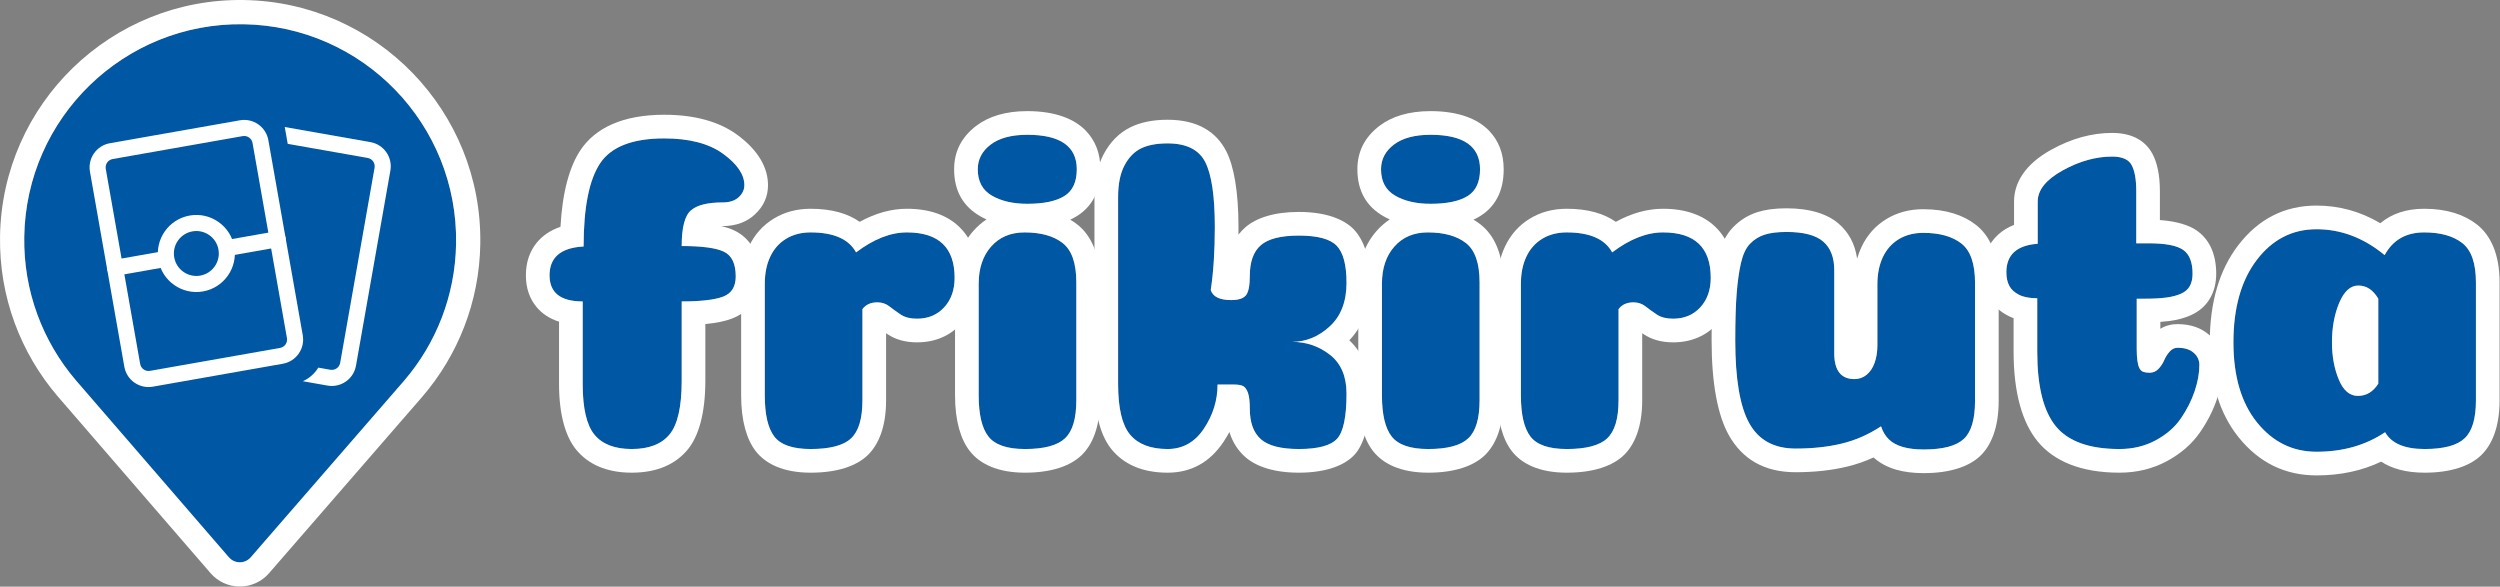
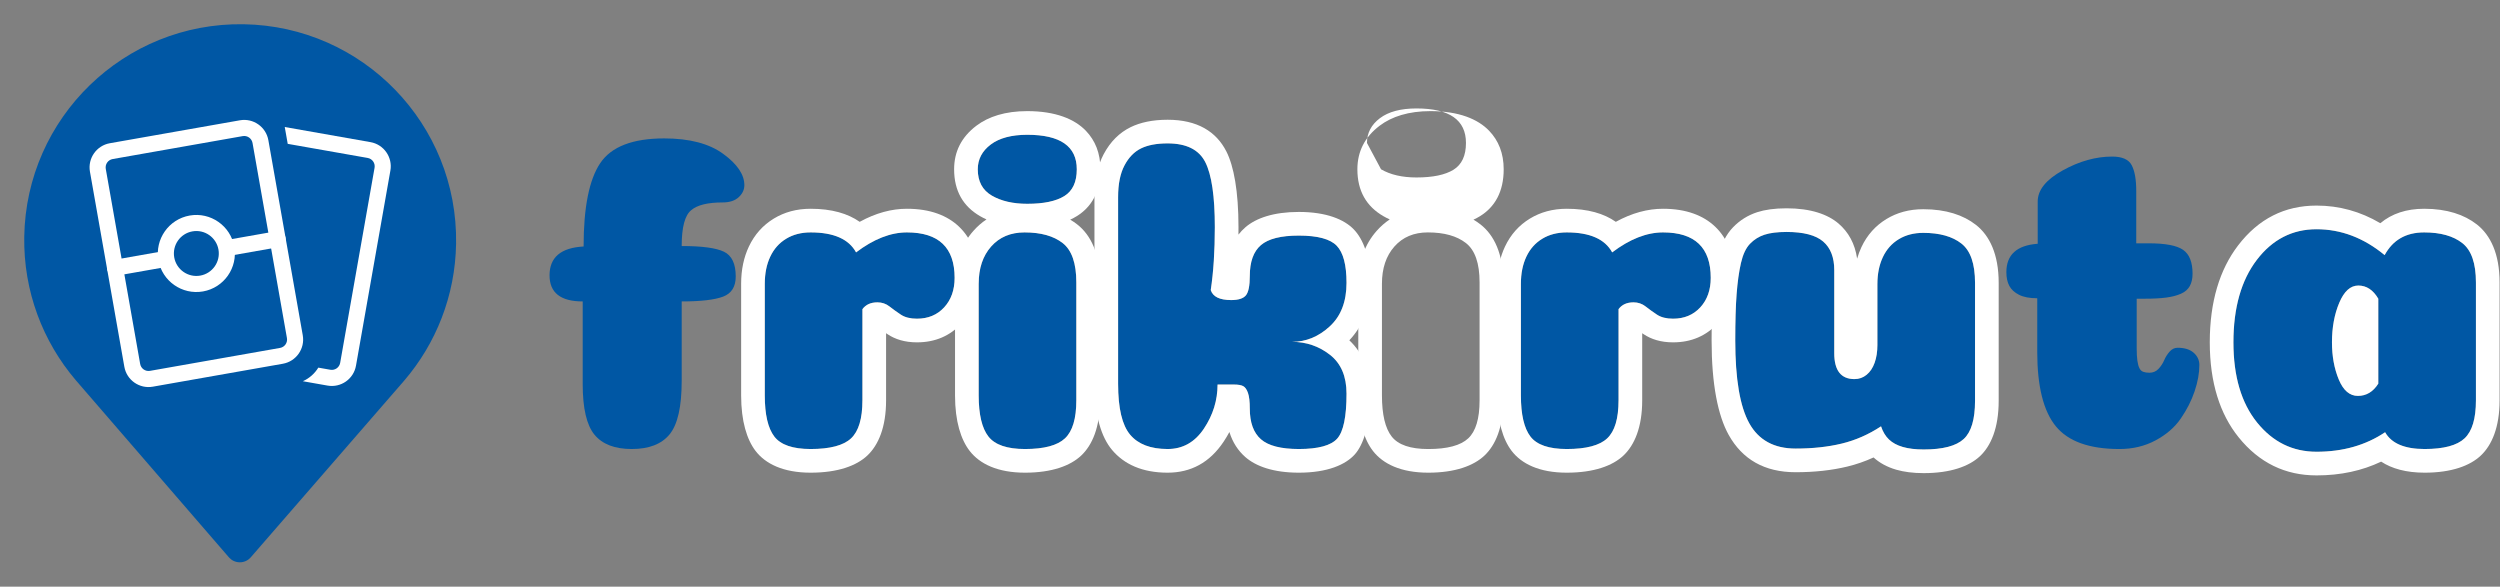
<svg xmlns="http://www.w3.org/2000/svg" style="fill-rule:evenodd;clip-rule:evenodd;stroke-linejoin:round;stroke-miterlimit:2;" xml:space="preserve" version="1.1" viewBox="0 0 3226 757" height="100%" width="100%">
  <rect x="0" y="0" width="3226" height="757" fill="#808080" stroke="none" />
  <g>
    <path style="fill:#0057a4;fill-rule:nonzero;" d="M295.469,719.295c3.358,3.794 8.24,6.219 13.705,6.305c5.745,0.091 10.924,-2.42 14.415,-6.445c-0,0 197.814,-227.789 197.814,-227.789c40.922,-47.642 66.058,-109.321 67.134,-177.025c2.445,-153.878 -120.325,-280.611 -274.204,-283.056c-153.876,-2.444 -280.602,120.325 -283.046,274.203c-1.12,70.515 24.052,135.327 66.463,185.091l197.72,228.715Z" />
-     <path style="fill:#fff;" d="M271.828,739.732l-197.72,-228.715l-0.143,-0.167c-47.169,-55.347 -75.171,-127.43 -73.925,-205.857c2.719,-171.134 143.656,-307.671 314.789,-304.953c171.135,2.719 307.672,143.664 304.954,314.798c-1.196,75.302 -29.159,143.902 -74.674,196.891l-0.111,0.128l-197.8,227.773c-9.327,10.755 -23.169,17.461 -38.52,17.217c-14.597,-0.232 -27.638,-6.704 -36.609,-16.839l-0.241,-0.275Zm23.641,-20.437c3.358,3.794 8.24,6.219 13.705,6.305c5.745,0.091 10.924,-2.42 14.415,-6.445l197.814,-227.789c40.922,-47.642 66.058,-109.321 67.134,-177.025c2.445,-153.878 -120.325,-280.611 -274.204,-283.056c-153.876,-2.444 -280.602,120.325 -283.046,274.203c-1.12,70.515 24.052,135.327 66.463,185.091l197.72,228.715Z" />
    <path style="fill:#0057a4;" d="M493.554,218.298l-44.395,251.776c-2.042,11.58 -13.101,19.324 -24.681,17.282l-167.851,-29.597c-11.58,-2.042 -19.324,-13.101 -17.282,-24.681l44.395,-251.776c2.042,-11.58 13.101,-19.324 24.681,-17.282l167.851,29.597c11.58,2.042 19.324,13.101 17.282,24.681Z" />
    <path style="fill:#fff;" d="M367.443,163.898l110.629,19.507c17.216,3.036 28.729,19.477 25.693,36.693l-44.395,251.776c-3.036,17.216 -19.477,28.729 -36.693,25.693l-31.889,-5.623c8.402,-3.743 15.301,-9.938 19.964,-17.539l15.526,2.738c5.944,1.048 11.62,-2.927 12.668,-8.871l44.395,-251.776c1.048,-5.944 -2.927,-11.62 -8.871,-12.668l-103.195,-18.196l-3.832,-21.735Z" />
    <g>
      <path style="fill:#0057a4;" d="M336.082,182.712l44.395,251.776c2.042,11.58 -5.702,22.639 -17.282,24.681l-167.851,29.597c-11.58,2.042 -22.639,-5.702 -24.681,-17.282l-44.395,-251.776c-2.042,-11.58 5.702,-22.639 17.282,-24.681l167.851,-29.597c11.58,-2.042 22.639,5.702 24.681,17.282Z" />
      <path style="fill:#fff;" d="M346.294,180.911l44.395,251.776c3.036,17.216 -8.477,33.658 -25.693,36.693l-167.851,29.597c-17.216,3.036 -33.658,-8.477 -36.693,-25.693l-44.395,-251.776c-3.036,-17.216 8.477,-33.658 25.693,-36.693l167.851,-29.597c17.216,-3.036 33.658,8.477 36.693,25.693Zm-20.424,3.601c-1.048,-5.944 -6.725,-9.919 -12.668,-8.871l-167.851,29.597c-5.944,1.048 -9.919,6.725 -8.871,12.668l44.395,251.776c1.048,5.944 6.725,9.919 12.668,8.871l167.851,-29.597c5.944,-1.048 9.919,-6.725 8.871,-12.668l-44.395,-251.776Z" />
      <path style="fill:#fff;" d="M356.479,298.388c5.636,-0.994 11.019,2.775 12.013,8.411c0.994,5.636 -2.775,11.019 -8.411,12.013l-209.814,36.996c-5.636,0.994 -11.019,-2.775 -12.013,-8.411c-0.994,-5.636 2.775,-11.019 8.411,-12.013l209.814,-36.996Z" />
      <path style="fill:#0057a4;" d="M246.54,288.345c21.388,-3.771 41.815,10.531 45.586,31.92c3.771,21.388 -10.531,41.815 -31.92,45.586c-21.388,3.771 -41.815,-10.531 -45.586,-31.92c-3.771,-21.388 10.531,-41.815 31.92,-45.586Z" />
      <path style="fill:#fff;" d="M244.739,278.133c27.024,-4.765 52.834,13.307 57.599,40.331c4.765,27.024 -13.307,52.834 -40.331,57.599c-27.024,4.765 -52.834,-13.307 -57.599,-40.331c-4.765,-27.024 13.307,-52.834 40.331,-57.599Zm3.601,20.424c-15.752,2.778 -26.286,17.821 -23.509,33.574c2.778,15.752 17.821,26.286 33.574,23.509c15.752,-2.778 26.286,-17.821 23.509,-33.574c-2.778,-15.752 -17.821,-26.286 -33.574,-23.509Z" />
    </g>
  </g>
  <g>
    <path style="fill:#0057a4;fill-rule:nonzero;" d="M891.959,271.188c-8.204,6.641 -12.306,22.073 -12.306,46.294c26.175,0 44.341,2.442 54.498,7.325c10.157,4.883 15.236,15.529 15.236,31.937c0,13.283 -5.469,21.975 -16.408,26.077c-10.939,4.102 -28.714,6.153 -53.326,6.153l0,102.55c0,33.207 -5.176,56.158 -15.529,68.855c-10.353,12.697 -26.663,19.045 -48.931,19.045c-21.877,0 -37.895,-6.153 -48.052,-18.459c-10.157,-12.306 -15.236,-34.086 -15.236,-65.339l0,-106.652c-28.519,0 -42.778,-11.226 -42.778,-33.677c0,-23.245 14.65,-35.654 43.95,-37.229c0,-50.396 7.148,-86.24 21.444,-107.531c14.302,-21.291 41.826,-31.937 82.571,-31.937c32.517,0 57.883,6.641 76.098,19.924c18.221,13.283 27.331,26.761 27.331,40.434c0,5.86 -2.442,11.036 -7.325,15.529c-4.883,4.493 -11.818,6.739 -20.803,6.739c-19.143,0 -32.621,3.321 -40.434,9.962Z" />
-     <path style="fill:#fff;" d="M930.699,291.741c6.743,1.567 12.296,3.453 16.676,5.559c19.452,9.352 32.532,28.022 32.532,59.444c0,28.265 -12.935,45.926 -36.212,54.655c-8.086,3.032 -19.247,5.396 -33.522,6.767l0,73.358c0,42.784 -9.057,71.784 -22.396,88.142c-15.507,19.018 -39.231,30.279 -72.585,30.279c-32.917,0 -56.308,-11.036 -71.59,-29.551c-13.267,-16.073 -22.218,-43.946 -22.218,-84.768l0,-80.49c-12.497,-4.02 -21.935,-10.567 -28.704,-18.561c-8.8,-10.391 -14.074,-23.958 -14.074,-41.277c0,-17.23 5.079,-31.012 13.767,-41.817c7.148,-8.89 17.281,-16.186 30.858,-20.779c2.505,-45.271 11.856,-78.186 25.951,-99.178l0.003,-0.005c18.914,-28.158 54.021,-45.439 107.907,-45.439c40.323,0 71.491,9.312 94.079,25.783c28.499,20.776 39.871,43.709 39.871,65.096c0,14.23 -5.323,27.08 -17.182,37.99c-9.832,9.046 -23.376,14.799 -41.467,14.799l-1.693,-0.006Zm-38.741,-20.553c7.813,-6.641 21.291,-9.962 40.434,-9.962c8.985,0 15.92,-2.246 20.803,-6.739c4.883,-4.493 7.325,-9.669 7.325,-15.529c0,-13.673 -9.11,-27.151 -27.331,-40.434c-18.215,-13.283 -43.581,-19.924 -76.098,-19.924c-40.745,0 -68.269,10.646 -82.571,31.937c-14.296,21.291 -21.444,57.135 -21.444,107.531c-29.3,1.575 -43.95,13.985 -43.95,37.229c0,22.451 14.259,33.677 42.778,33.677l0,106.652c0,31.253 5.079,53.033 15.236,65.339c10.157,12.306 26.175,18.459 48.052,18.459c22.268,0 38.578,-6.348 48.931,-19.045c10.353,-12.697 15.529,-35.648 15.529,-68.855l0,-102.55c24.612,0 42.387,-2.051 53.326,-6.153c10.939,-4.102 16.408,-12.794 16.408,-26.077c0,-16.408 -5.079,-27.054 -15.236,-31.937c-10.157,-4.883 -28.323,-7.325 -54.498,-7.325c0,-24.221 4.102,-39.653 12.306,-46.294Z" />
    <path style="fill:#0057a4;fill-rule:nonzero;" d="M1112.881,516.722c0,23.44 -4.883,39.75 -14.65,48.931c-9.767,9.181 -27.151,13.771 -52.154,13.771c-23.049,0 -38.676,-5.372 -46.88,-16.115c-8.204,-10.743 -12.306,-28.421 -12.306,-53.033l0,-144.156c0,-13.283 2.344,-24.905 7.032,-34.867c4.688,-9.962 11.525,-17.678 20.51,-23.147c8.985,-5.469 19.533,-8.204 31.644,-8.204c29.691,0 49.224,8.595 58.6,25.784c22.659,-17.189 44.536,-25.784 65.632,-25.784c41.02,0 61.53,19.533 61.53,58.6c0,15.627 -4.493,28.323 -13.478,38.09c-8.985,9.767 -20.705,14.65 -35.16,14.65c-8.595,0 -15.529,-1.758 -20.803,-5.274c-5.274,-3.516 -10.157,-7.032 -14.65,-10.548c-4.493,-3.516 -9.669,-5.274 -15.529,-5.274c-8.595,0 -15.041,2.93 -19.338,8.79l0,117.786Z" />
    <path style="fill:#fff;" d="M1143.402,429.973l0,86.749c0,34.507 -9.889,57.654 -24.267,71.169c-13.817,12.988 -37.685,22.054 -73.058,22.054c-35.565,0 -58.478,-11.535 -71.137,-28.112c-11.14,-14.588 -18.57,-38.136 -18.57,-71.557l0,-144.156c0,-18.255 3.494,-34.172 9.937,-47.863c7.352,-15.624 18.165,-27.644 32.257,-36.222c13.515,-8.226 29.298,-12.654 47.513,-12.654c27.185,0 48.03,6.155 63.278,16.861c20.856,-11.477 41.266,-16.861 60.954,-16.861c30.096,0 52.148,8.738 67.196,23.07c15.543,14.802 24.854,36.447 24.854,66.051c0,24.202 -7.621,43.628 -21.538,58.754c-14.771,16.055 -33.859,24.507 -57.621,24.507c-15.675,0 -28.114,-3.988 -37.733,-10.4c-0.695,-0.463 -1.384,-0.926 -2.066,-1.39Zm-30.521,86.749l0,-117.786c4.297,-5.86 10.743,-8.79 19.338,-8.79c5.86,0 11.036,1.758 15.529,5.274c4.493,3.516 9.376,7.032 14.65,10.548c5.274,3.516 12.208,5.274 20.803,5.274c14.455,0 26.175,-4.883 35.16,-14.65c8.985,-9.767 13.478,-22.463 13.478,-38.09c0,-39.067 -20.51,-58.6 -61.53,-58.6c-21.096,0 -42.973,8.595 -65.632,25.784c-9.376,-17.189 -28.909,-25.784 -58.6,-25.784c-12.111,0 -22.659,2.735 -31.644,8.204c-8.985,5.469 -15.822,13.185 -20.51,23.147c-4.688,9.962 -7.032,21.584 -7.032,34.867l0,144.156c0,24.612 4.102,42.29 12.306,53.033c8.204,10.743 23.831,16.115 46.88,16.115c25.003,0 42.387,-4.59 52.154,-13.771c9.767,-9.181 14.65,-25.491 14.65,-48.931Z" />
    <path style="fill:#0057a4;fill-rule:nonzero;" d="M1261.725,218.448c0,-12.892 5.567,-23.538 16.701,-31.937c11.134,-8.399 26.858,-12.599 47.173,-12.599c42.583,0 63.874,14.845 63.874,44.536c0,16.408 -5.372,27.933 -16.115,34.574c-10.743,6.641 -26.663,9.962 -47.759,9.962c-18.361,0 -33.597,-3.516 -45.708,-10.548c-12.111,-7.032 -18.166,-18.361 -18.166,-33.988Zm127.162,298.274c0,23.44 -4.883,39.75 -14.65,48.931c-9.767,9.181 -26.956,13.771 -51.568,13.771c-23.049,0 -38.774,-5.372 -47.173,-16.115c-8.399,-10.743 -12.599,-28.421 -12.599,-53.033l0,-144.156c0,-19.924 5.372,-35.941 16.115,-48.052c10.743,-12.111 25.1,-18.166 43.071,-18.166c21.096,0 37.504,4.59 49.224,13.771c11.72,9.181 17.58,26.077 17.58,50.689l0,152.36Z" />
    <path style="fill:#fff;" d="M1381.007,283.444c3.232,1.899 6.271,3.971 9.121,6.203c17.53,13.732 29.28,37.903 29.28,74.716l-0,152.36c-0,34.507 -9.889,57.654 -24.267,71.169c-13.861,13.03 -37.541,22.054 -72.472,22.054c-35.356,0 -58.334,-11.358 -71.218,-27.837c-11.452,-14.648 -19.075,-38.274 -19.075,-71.831l0,-144.156c0,-28.436 8.471,-51.021 23.804,-68.306c5.08,-5.727 10.665,-10.623 16.767,-14.657c-2.906,-1.325 -5.699,-2.769 -8.382,-4.327c-21.679,-12.588 -33.361,-32.41 -33.361,-60.382c0,-22.629 9.298,-41.559 28.841,-56.302c15.548,-11.729 37.185,-18.755 65.554,-18.755c36.446,0 61.136,10.214 75.714,25.462c11.925,12.472 18.681,28.809 18.681,49.595c0,29.174 -11.485,48.726 -30.587,60.535c-2.584,1.597 -5.382,3.088 -8.399,4.461Zm-119.282,-64.995c0,15.627 6.055,26.956 18.166,33.988c12.111,7.032 27.347,10.548 45.708,10.548c21.096,0 37.016,-3.321 47.759,-9.962c10.743,-6.641 16.115,-18.166 16.115,-34.574c0,-29.691 -21.291,-44.536 -63.874,-44.536c-20.315,0 -36.039,4.2 -47.173,12.599c-11.134,8.399 -16.701,19.045 -16.701,31.937Zm127.162,298.274l0,-152.36c0,-24.612 -5.86,-41.508 -17.58,-50.689c-11.72,-9.181 -28.128,-13.771 -49.224,-13.771c-17.971,0 -32.328,6.055 -43.071,18.166c-10.743,12.111 -16.115,28.128 -16.115,48.052l0,144.156c0,24.612 4.2,42.29 12.599,53.033c8.399,10.743 24.124,16.115 47.173,16.115c24.612,0 41.801,-4.59 51.568,-13.771c9.767,-9.181 14.65,-25.491 14.65,-48.931Z" />
    <path style="fill:#0057a4;fill-rule:nonzero;" d="M1592.229,496.212l-21.096,0c0,20.315 -5.86,39.262 -17.58,56.842c-11.72,17.58 -27.347,26.37 -46.88,26.37c-21.877,0 -37.992,-6.162 -48.345,-18.486c-10.353,-12.324 -15.529,-34.138 -15.529,-65.44l0,-241.203c0,-16.823 2.735,-30.417 8.204,-40.782c5.469,-10.371 12.599,-17.708 21.389,-22.012c8.79,-4.303 20.217,-6.455 34.281,-6.455c24.221,0 40.434,8.082 48.638,24.246c8.204,16.164 12.306,44.106 12.306,83.826c0,30.771 -1.758,57.84 -5.274,81.207c2.735,8.595 11.525,12.892 26.37,12.892c9.376,0 15.724,-2.051 19.045,-6.153c3.321,-4.102 4.981,-12.404 4.981,-24.905c0,-18.361 4.786,-31.644 14.357,-39.848c9.571,-8.204 25.882,-12.306 48.931,-12.306c24.221,0 40.532,4.395 48.931,13.185c8.399,8.79 12.599,24.71 12.599,47.759c0,24.221 -7.227,42.973 -21.682,56.256c-14.455,13.283 -30.667,19.924 -48.638,19.924c18.361,0 34.672,5.567 48.931,16.701c14.259,11.134 21.389,27.835 21.389,50.103c0,29.691 -4.004,49.029 -12.013,58.014c-8.009,8.985 -24.514,13.478 -49.517,13.478c-23.049,0 -39.36,-4.2 -48.931,-12.599c-9.571,-8.399 -14.357,-21.584 -14.357,-39.555c0,-8.985 -0.781,-15.724 -2.344,-20.217c-1.563,-4.493 -3.614,-7.423 -6.153,-8.79c-2.539,-1.367 -6.544,-2.051 -12.013,-2.051Z" />
    <path style="fill:#fff;" d="M1598.081,302.761c2.757,-3.566 5.822,-6.769 9.153,-9.624c13.572,-11.633 36.109,-19.654 68.794,-19.654c35.615,0 58.647,9.696 70.997,22.62c12.242,12.812 21.054,35.249 21.054,68.845c0,31.382 -9.514,55.888 -26.902,74.162c17.338,16.337 26.902,39.017 26.902,68.822c0,40.48 -8.831,66.071 -19.75,78.322c-11.873,13.321 -35.233,23.691 -72.301,23.691c-32.822,0 -55.433,-8.219 -69.062,-20.18c-9.249,-8.117 -16.365,-18.78 -20.543,-32.293c-2.242,4.229 -4.733,8.4 -7.474,12.512c-17.995,26.993 -42.283,39.961 -72.275,39.961c-32.757,0 -56.214,-10.923 -71.715,-29.376c-13.552,-16.133 -22.68,-44.095 -22.68,-85.071l0,-241.203c0,-22.752 4.334,-41.006 11.731,-55.024c8.839,-16.759 20.758,-28.227 34.963,-35.182c12.259,-6.002 28.087,-9.564 47.701,-9.564c38.42,0 62.841,15.314 75.854,40.953c9.575,18.864 15.611,51.283 15.611,97.639c0,3.254 -0.019,6.468 -0.057,9.644Zm69.156,138.367c17.971,0 34.183,-6.641 48.638,-19.924c14.455,-13.283 21.682,-32.035 21.682,-56.256c0,-23.049 -4.2,-38.969 -12.599,-47.759c-8.399,-8.79 -24.71,-13.185 -48.931,-13.185c-23.049,0 -39.36,4.102 -48.931,12.306c-9.571,8.204 -14.357,21.487 -14.357,39.848c0,12.501 -1.66,20.803 -4.981,24.905c-3.321,4.102 -9.669,6.153 -19.045,6.153c-14.845,0 -23.635,-4.297 -26.37,-12.892c3.516,-23.367 5.274,-50.436 5.274,-81.207c0,-39.72 -4.102,-67.662 -12.306,-83.826c-8.204,-16.164 -24.417,-24.246 -48.638,-24.246c-14.064,0 -25.491,2.152 -34.281,6.455c-8.79,4.303 -15.92,11.641 -21.389,22.012c-5.469,10.365 -8.204,23.959 -8.204,40.782l0,241.203c0,31.302 5.176,53.115 15.529,65.44c10.353,12.324 26.468,18.486 48.345,18.486c19.533,0 35.16,-8.79 46.88,-26.37c11.72,-17.58 17.58,-36.527 17.58,-56.842l21.096,0c5.469,0 9.474,0.684 12.013,2.051c2.539,1.367 4.59,4.297 6.153,8.79c1.563,4.493 2.344,11.232 2.344,20.217c0,17.971 4.786,31.156 14.357,39.555c9.571,8.399 25.882,12.599 48.931,12.599c25.003,0 41.508,-4.493 49.517,-13.478c8.009,-8.985 12.013,-28.323 12.013,-58.014c0,-22.268 -7.13,-38.969 -21.389,-50.103c-14.259,-11.134 -30.57,-16.701 -48.931,-16.701Z" />
-     <path style="fill:#0057a4;fill-rule:nonzero;" d="M1782.093,218.448c0,-12.892 5.567,-23.538 16.701,-31.937c11.134,-8.399 26.858,-12.599 47.173,-12.599c42.583,0 63.874,14.845 63.874,44.536c0,16.408 -5.372,27.933 -16.115,34.574c-10.743,6.641 -26.663,9.962 -47.759,9.962c-18.361,0 -33.597,-3.516 -45.708,-10.548c-12.111,-7.032 -18.166,-18.361 -18.166,-33.988Zm127.162,298.274c0,23.44 -4.883,39.75 -14.65,48.931c-9.767,9.181 -26.956,13.771 -51.568,13.771c-23.049,0 -38.774,-5.372 -47.173,-16.115c-8.399,-10.743 -12.599,-28.421 -12.599,-53.033l0,-144.156c0,-19.924 5.372,-35.941 16.115,-48.052c10.743,-12.111 25.1,-18.166 43.071,-18.166c21.096,0 37.504,4.59 49.224,13.771c11.72,9.181 17.58,26.077 17.58,50.689l0,152.36Z" />
-     <path style="fill:#fff;" d="M1901.375,283.444c3.232,1.899 6.271,3.971 9.121,6.203c17.53,13.732 29.28,37.903 29.28,74.716l0,152.36c0,34.507 -9.889,57.654 -24.267,71.169c-13.861,13.03 -37.541,22.054 -72.472,22.054c-35.356,0 -58.334,-11.358 -71.218,-27.837c-11.452,-14.648 -19.075,-38.274 -19.075,-71.831l0,-144.156c0,-28.436 8.471,-51.021 23.804,-68.306c5.08,-5.727 10.665,-10.623 16.767,-14.657c-2.906,-1.325 -5.699,-2.769 -8.382,-4.327c-21.679,-12.588 -33.361,-32.41 -33.361,-60.382c0,-22.629 9.298,-41.559 28.841,-56.302c15.548,-11.729 37.185,-18.755 65.554,-18.755c36.446,0 61.136,10.214 75.714,25.462c11.925,12.472 18.681,28.809 18.681,49.595c0,29.174 -11.485,48.726 -30.587,60.535c-2.584,1.597 -5.382,3.088 -8.399,4.461Zm-119.282,-64.995c0,15.627 6.055,26.956 18.166,33.988c12.111,7.032 27.347,10.548 45.708,10.548c21.096,0 37.016,-3.321 47.759,-9.962c10.743,-6.641 16.115,-18.166 16.115,-34.574c0,-29.691 -21.291,-44.536 -63.874,-44.536c-20.315,0 -36.039,4.2 -47.173,12.599c-11.134,8.399 -16.701,19.045 -16.701,31.937Zm127.162,298.274l0,-152.36c0,-24.612 -5.86,-41.508 -17.58,-50.689c-11.72,-9.181 -28.128,-13.771 -49.224,-13.771c-17.971,0 -32.328,6.055 -43.071,18.166c-10.743,12.111 -16.115,28.128 -16.115,48.052l0,144.156c0,24.612 4.2,42.29 12.599,53.033c8.399,10.743 24.124,16.115 47.173,16.115c24.612,0 41.801,-4.59 51.568,-13.771c9.767,-9.181 14.65,-25.491 14.65,-48.931Z" />
+     <path style="fill:#fff;" d="M1901.375,283.444c3.232,1.899 6.271,3.971 9.121,6.203c17.53,13.732 29.28,37.903 29.28,74.716l0,152.36c0,34.507 -9.889,57.654 -24.267,71.169c-13.861,13.03 -37.541,22.054 -72.472,22.054c-35.356,0 -58.334,-11.358 -71.218,-27.837c-11.452,-14.648 -19.075,-38.274 -19.075,-71.831l0,-144.156c0,-28.436 8.471,-51.021 23.804,-68.306c5.08,-5.727 10.665,-10.623 16.767,-14.657c-2.906,-1.325 -5.699,-2.769 -8.382,-4.327c-21.679,-12.588 -33.361,-32.41 -33.361,-60.382c0,-22.629 9.298,-41.559 28.841,-56.302c15.548,-11.729 37.185,-18.755 65.554,-18.755c36.446,0 61.136,10.214 75.714,25.462c11.925,12.472 18.681,28.809 18.681,49.595c0,29.174 -11.485,48.726 -30.587,60.535c-2.584,1.597 -5.382,3.088 -8.399,4.461Zm-119.282,-64.995c12.111,7.032 27.347,10.548 45.708,10.548c21.096,0 37.016,-3.321 47.759,-9.962c10.743,-6.641 16.115,-18.166 16.115,-34.574c0,-29.691 -21.291,-44.536 -63.874,-44.536c-20.315,0 -36.039,4.2 -47.173,12.599c-11.134,8.399 -16.701,19.045 -16.701,31.937Zm127.162,298.274l0,-152.36c0,-24.612 -5.86,-41.508 -17.58,-50.689c-11.72,-9.181 -28.128,-13.771 -49.224,-13.771c-17.971,0 -32.328,6.055 -43.071,18.166c-10.743,12.111 -16.115,28.128 -16.115,48.052l0,144.156c0,24.612 4.2,42.29 12.599,53.033c8.399,10.743 24.124,16.115 47.173,16.115c24.612,0 41.801,-4.59 51.568,-13.771c9.767,-9.181 14.65,-25.491 14.65,-48.931Z" />
    <path style="fill:#0057a4;fill-rule:nonzero;" d="M2088.571,516.722c0,23.44 -4.883,39.75 -14.65,48.931c-9.767,9.181 -27.151,13.771 -52.154,13.771c-23.049,0 -38.676,-5.372 -46.88,-16.115c-8.204,-10.743 -12.306,-28.421 -12.306,-53.033l0,-144.156c0,-13.283 2.344,-24.905 7.032,-34.867c4.688,-9.962 11.525,-17.678 20.51,-23.147c8.985,-5.469 19.533,-8.204 31.644,-8.204c29.691,0 49.224,8.595 58.6,25.784c22.659,-17.189 44.536,-25.784 65.632,-25.784c41.02,0 61.53,19.533 61.53,58.6c0,15.627 -4.493,28.323 -13.478,38.09c-8.985,9.767 -20.705,14.65 -35.16,14.65c-8.595,0 -15.529,-1.758 -20.803,-5.274c-5.274,-3.516 -10.157,-7.032 -14.65,-10.548c-4.493,-3.516 -9.669,-5.274 -15.529,-5.274c-8.595,0 -15.041,2.93 -19.338,8.79l0,117.786Z" />
    <path style="fill:#fff;" d="M2119.092,429.973l0,86.749c0,34.507 -9.889,57.654 -24.267,71.169c-13.817,12.988 -37.685,22.054 -73.058,22.054c-35.565,0 -58.478,-11.535 -71.137,-28.112c-11.14,-14.588 -18.57,-38.136 -18.57,-71.557l0,-144.156c0,-18.255 3.494,-34.172 9.937,-47.863c7.352,-15.624 18.165,-27.644 32.257,-36.222c13.515,-8.226 29.298,-12.654 47.513,-12.654c27.185,0 48.03,6.155 63.278,16.861c20.856,-11.477 41.266,-16.861 60.954,-16.861c30.096,0 52.148,8.738 67.196,23.07c15.543,14.802 24.854,36.447 24.854,66.051c0,24.202 -7.621,43.628 -21.538,58.754c-14.771,16.055 -33.859,24.507 -57.621,24.507c-15.675,0 -28.114,-3.988 -37.733,-10.4c-0.695,-0.463 -1.384,-0.926 -2.066,-1.39Zm-30.521,86.749l0,-117.786c4.297,-5.86 10.743,-8.79 19.338,-8.79c5.86,0 11.036,1.758 15.529,5.274c4.493,3.516 9.376,7.032 14.65,10.548c5.274,3.516 12.208,5.274 20.803,5.274c14.455,0 26.175,-4.883 35.16,-14.65c8.985,-9.767 13.478,-22.463 13.478,-38.09c0,-39.067 -20.51,-58.6 -61.53,-58.6c-21.096,0 -42.973,8.595 -65.632,25.784c-9.376,-17.189 -28.909,-25.784 -58.6,-25.784c-12.111,0 -22.659,2.735 -31.644,8.204c-8.985,5.469 -15.822,13.185 -20.51,23.147c-4.688,9.962 -7.032,21.584 -7.032,34.867l0,144.156c0,24.612 4.102,42.29 12.306,53.033c8.204,10.743 23.831,16.115 46.88,16.115c25.003,0 42.387,-4.59 52.154,-13.771c9.767,-9.181 14.65,-25.491 14.65,-48.931Z" />
    <path style="fill:#0057a4;fill-rule:nonzero;" d="M2366.921,455.778c0,22.268 8.686,33.402 26.059,33.402c5.921,0 11.152,-1.856 15.694,-5.567c4.542,-3.711 7.996,-8.888 10.365,-15.529c2.368,-6.641 3.553,-14.259 3.553,-22.854l0,-78.524c0,-13.283 2.344,-24.905 7.032,-34.867c4.688,-9.962 11.525,-17.678 20.51,-23.147c8.985,-5.469 19.533,-8.204 31.644,-8.204c21.096,0 37.504,4.59 49.224,13.771c11.72,9.181 17.58,26.077 17.58,50.689l0,152.36c0,23.831 -4.883,40.239 -14.65,49.224c-9.767,8.985 -26.956,13.478 -51.568,13.478c-10.548,0 -19.533,-1.074 -26.956,-3.223c-7.423,-2.149 -13.38,-5.372 -17.873,-9.669c-4.493,-4.297 -7.911,-9.962 -10.255,-16.994c-16.017,10.548 -32.914,17.971 -50.689,22.268c-17.775,4.297 -37.602,6.446 -59.479,6.446c-27.737,0 -47.661,-10.841 -59.772,-32.523c-12.111,-21.682 -18.166,-57.33 -18.166,-106.945c0,-24.612 0.586,-44.634 1.758,-60.065c1.172,-15.431 3.028,-28.714 5.567,-39.848c2.539,-11.134 6.446,-19.436 11.72,-24.905c5.274,-5.469 11.525,-9.376 18.752,-11.72c7.227,-2.344 16.701,-3.516 28.421,-3.516c21.877,0 37.602,4.102 47.173,12.306c9.571,8.204 14.357,20.51 14.357,36.918l0,107.238Z" />
    <path style="fill:#fff;" d="M2396.428,333.764c1.496,-5.24 3.363,-10.212 5.579,-14.921c7.352,-15.624 18.165,-27.644 32.257,-36.222c13.515,-8.226 29.298,-12.654 47.513,-12.654c29.303,0 51.766,7.513 68.045,20.265c17.53,13.732 29.28,37.903 29.28,74.716l0,152.36c0,35.153 -10.1,58.431 -24.507,71.685c-13.812,12.707 -37.427,21.538 -72.232,21.538c-13.878,0 -25.677,-1.6 -35.443,-4.427c-12.081,-3.497 -21.732,-8.958 -29.273,-15.803c-10.981,5.036 -22.279,8.951 -33.886,11.757c-19.921,4.816 -42.133,7.301 -66.651,7.301c-40.326,0 -68.811,-16.638 -86.418,-48.161c-13.822,-24.746 -22.041,-65.203 -22.041,-121.828c0,-25.559 0.629,-46.351 1.846,-62.376c1.304,-17.167 3.418,-31.937 6.243,-44.323c4.048,-17.749 11.099,-30.585 19.506,-39.304c8.805,-9.131 19.24,-15.653 31.306,-19.567c9.632,-3.124 22.217,-5.005 37.837,-5.005c31.349,0 53.321,7.898 67.036,19.654c12.698,10.884 21.198,25.788 24.001,45.315Zm-29.507,122.014l0,-107.238c0,-16.408 -4.786,-28.714 -14.357,-36.918c-9.571,-8.204 -25.296,-12.306 -47.173,-12.306c-11.72,0 -21.194,1.172 -28.421,3.516c-7.227,2.344 -13.478,6.251 -18.752,11.72c-5.274,5.469 -9.181,13.771 -11.72,24.905c-2.539,11.134 -4.395,24.417 -5.567,39.848c-1.172,15.431 -1.758,35.453 -1.758,60.065c0,49.615 6.055,85.263 18.166,106.945c12.111,21.682 32.035,32.523 59.772,32.523c21.877,0 41.704,-2.149 59.479,-6.446c17.775,-4.297 34.672,-11.72 50.689,-22.268c2.344,7.032 5.762,12.697 10.255,16.994c4.493,4.297 10.45,7.52 17.873,9.669c7.423,2.149 16.408,3.223 26.956,3.223c24.612,0 41.801,-4.493 51.568,-13.478c9.767,-8.985 14.65,-25.393 14.65,-49.224l0,-152.36c0,-24.612 -5.86,-41.508 -17.58,-50.689c-11.72,-9.181 -28.128,-13.771 -49.224,-13.771c-12.111,0 -22.659,2.735 -31.644,8.204c-8.985,5.469 -15.822,13.185 -20.51,23.147c-4.688,9.962 -7.032,21.584 -7.032,34.867l0,78.524c0,8.595 -1.184,16.213 -3.553,22.854c-2.368,6.641 -5.823,11.818 -10.365,15.529c-4.542,3.711 -9.773,5.567 -15.694,5.567c-17.372,0 -26.059,-11.134 -26.059,-33.402Z" />
    <path style="fill:#0057a4;fill-rule:nonzero;" d="M2628.863,454.02l0,-69.148c-9.767,0 -17.58,-1.477 -23.44,-4.432c-5.86,-2.954 -10.06,-6.794 -12.599,-11.519c-2.539,-4.731 -3.809,-10.643 -3.809,-17.736c0,-22.451 13.478,-34.663 40.434,-36.634l0,-54.498c0,-14.845 10.743,-28.226 32.23,-40.141c21.487,-11.915 42.778,-17.873 63.874,-17.873c12.892,0 21.291,3.711 25.198,11.134c3.907,7.423 5.86,18.557 5.86,33.402l0,67.39l15.95,0c21.664,0 36.53,2.832 44.6,8.497c8.076,5.665 12.114,15.92 12.114,30.765c0,6.251 -1.172,11.525 -3.516,15.822c-2.344,4.297 -6.153,7.618 -11.427,9.962c-5.274,2.344 -11.622,4.004 -19.045,4.981c-7.423,0.977 -16.603,1.465 -27.542,1.465l-10.548,0l0,64.46c0,6.251 0.293,11.427 0.879,15.529c0.586,4.102 1.465,7.325 2.637,9.669c1.172,2.344 2.832,3.907 4.981,4.688c2.149,0.781 4.786,1.172 7.911,1.172c4.688,0 8.595,-1.66 11.72,-4.981c3.125,-3.321 5.567,-7.032 7.325,-11.134c1.758,-4.102 4.102,-7.813 7.032,-11.134c2.93,-3.321 6.348,-4.981 10.255,-4.981c8.985,0 15.92,2.149 20.803,6.446c4.883,4.297 7.325,9.571 7.325,15.822c0,10.548 -2.051,21.877 -6.153,33.988c-4.102,12.111 -10.06,23.831 -17.873,35.16c-7.813,11.329 -18.654,20.705 -32.523,28.128c-13.869,7.423 -29.398,11.134 -46.587,11.134c-38.676,0 -66.023,-9.767 -82.04,-29.3c-16.017,-19.533 -24.026,-51.568 -24.026,-96.104Z" />
-     <path style="fill:#fff;" d="M2787.132,283.947c22.468,1.611 38.153,6.93 47.561,13.532c14.932,10.476 25.103,28.298 25.103,55.749c0,12.066 -2.718,22.142 -7.243,30.437c-5.372,9.848 -13.739,17.866 -25.825,23.237c-7.616,3.385 -16.741,5.94 -27.459,7.351c-3.508,0.462 -7.358,0.836 -11.551,1.117l0,8.881c6.79,-4.128 14.249,-6.026 22.219,-6.026c17.868,0 31.255,5.509 40.966,14.054c11.926,10.495 17.683,23.469 17.683,38.734c0,13.578 -2.486,28.19 -7.766,43.779c-4.979,14.7 -12.172,28.945 -21.656,42.696c-10.426,15.118 -24.74,27.805 -43.246,37.709c-18.168,9.723 -38.472,14.746 -60.989,14.746c-50.224,0 -84.841,-15.102 -105.641,-40.468c-19.327,-23.57 -30.946,-61.718 -30.946,-115.457l0.001,-43.459c-2.369,-0.862 -4.588,-1.823 -6.66,-2.867c-12.157,-6.129 -20.475,-14.521 -25.743,-24.322l-0.008,-0.014c-4.622,-8.611 -7.438,-19.259 -7.438,-32.17c0,-21.177 7.424,-37.097 20.137,-48.615c5.47,-4.956 12.198,-9.185 20.297,-12.37l0,-30.148c0,-23.72 13.617,-47.794 47.949,-66.832c26.439,-14.661 52.718,-21.702 78.676,-21.702c27.601,0 43.843,11.549 52.206,27.44c5.591,10.622 9.372,26.372 9.372,47.617l0,37.371Zm-158.269,170.073c0,44.536 8.009,76.571 24.026,96.104c16.017,19.533 43.364,29.3 82.04,29.3c17.189,0 32.718,-3.711 46.587,-11.134c13.869,-7.423 24.71,-16.799 32.523,-28.128c7.813,-11.329 13.771,-23.049 17.873,-35.16c4.102,-12.111 6.153,-23.44 6.153,-33.988c0,-6.251 -2.442,-11.525 -7.325,-15.822c-4.883,-4.297 -11.818,-6.446 -20.803,-6.446c-3.907,0 -7.325,1.66 -10.255,4.981c-2.93,3.321 -5.274,7.032 -7.032,11.134c-1.758,4.102 -4.2,7.813 -7.325,11.134c-3.125,3.321 -7.032,4.981 -11.72,4.981c-3.125,0 -5.762,-0.391 -7.911,-1.172c-2.149,-0.781 -3.809,-2.344 -4.981,-4.688c-1.172,-2.344 -2.051,-5.567 -2.637,-9.669c-0.586,-4.102 -0.879,-9.278 -0.879,-15.529l0,-64.46l10.548,0c10.939,0 20.119,-0.488 27.542,-1.465c7.423,-0.977 13.771,-2.637 19.045,-4.981c5.274,-2.344 9.083,-5.665 11.427,-9.962c2.344,-4.297 3.516,-9.571 3.516,-15.822c0,-14.845 -4.038,-25.1 -12.114,-30.765c-8.07,-5.665 -22.936,-8.497 -44.6,-8.497l-15.95,0l0,-67.39c0,-14.845 -1.953,-25.979 -5.86,-33.402c-3.907,-7.423 -12.306,-11.134 -25.198,-11.134c-21.096,0 -42.387,5.958 -63.874,17.873c-21.487,11.915 -32.23,25.296 -32.23,40.141l0,54.498c-26.956,1.972 -40.434,14.183 -40.434,36.634c0,7.093 1.27,13.005 3.809,17.736c2.539,4.725 6.739,8.564 12.599,11.519c5.86,2.954 13.673,4.432 23.44,4.432l0,69.148Z" />
    <path style="fill:#0057a4;fill-rule:nonzero;" d="M2989.253,582.94c-30.863,0 -56.451,-12.599 -76.766,-37.797c-20.315,-25.198 -30.472,-59.674 -30.472,-103.429c0,-44.536 10.06,-79.989 30.179,-106.359c20.119,-26.37 45.806,-39.555 77.059,-39.555c31.644,0 60.944,11.134 87.9,33.402c10.548,-19.533 27.542,-29.3 50.982,-29.3c21.096,0 37.504,4.59 49.224,13.771c11.72,9.181 17.58,26.077 17.58,50.689l0,152.36c0,23.44 -4.883,39.75 -14.65,48.931c-9.767,9.181 -26.956,13.771 -51.568,13.771c-25.784,0 -42.778,-7.227 -50.982,-21.682c-25.003,16.799 -54.498,25.198 -88.486,25.198Zm79.696,-197.482c-6.641,-11.329 -15.236,-16.994 -25.784,-16.994c-10.157,0 -18.361,7.423 -24.612,22.268c-6.251,14.845 -9.376,31.839 -9.376,50.982c0,17.971 2.93,33.988 8.79,48.052c5.86,14.064 14.064,21.096 24.612,21.096c10.939,0 19.729,-5.274 26.37,-15.822l0,-109.582Z" />
    <path style="fill:#fff;" d="M2989.253,613.461c-40.362,0 -73.959,-16.208 -100.527,-49.162c-24.137,-29.94 -37.232,-70.597 -37.232,-122.585c0,-52.4 12.763,-93.846 36.435,-124.872c26.407,-34.612 60.303,-51.563 101.324,-51.563c29.02,0 56.499,7.482 82.322,22.741c14.805,-12.349 33.615,-18.639 56.56,-18.639c29.303,0 51.766,7.513 68.045,20.265c17.53,13.732 29.28,37.903 29.28,74.716l0,152.36c0,34.507 -9.889,57.654 -24.267,71.169c-13.861,13.03 -37.541,22.054 -72.472,22.054c-23.898,0 -42.366,-5.249 -56.075,-14.256c-24.678,11.755 -52.449,17.772 -83.393,17.772Zm0,-30.521c33.988,0 63.483,-8.399 88.486,-25.198c8.204,14.455 25.198,21.682 50.982,21.682c24.612,0 41.801,-4.59 51.568,-13.771c9.767,-9.181 14.65,-25.491 14.65,-48.931l0,-152.36c0,-24.612 -5.86,-41.508 -17.58,-50.689c-11.72,-9.181 -28.128,-13.771 -49.224,-13.771c-23.44,0 -40.434,9.767 -50.982,29.3c-26.956,-22.268 -56.256,-33.402 -87.9,-33.402c-31.253,0 -56.94,13.185 -77.059,39.555c-20.119,26.37 -30.179,61.823 -30.179,106.359c0,43.755 10.157,78.231 30.472,103.429c20.315,25.198 45.903,37.797 76.766,37.797Zm79.696,-197.482l0,109.582c-6.641,10.548 -15.431,15.822 -26.37,15.822c-10.548,0 -18.752,-7.032 -24.612,-21.096c-5.86,-14.064 -8.79,-30.081 -8.79,-48.052c0,-19.143 3.125,-36.137 9.376,-50.982c6.251,-14.845 14.455,-22.268 24.612,-22.268c10.548,0 19.143,5.665 25.784,16.994Z" />
  </g>
</svg>